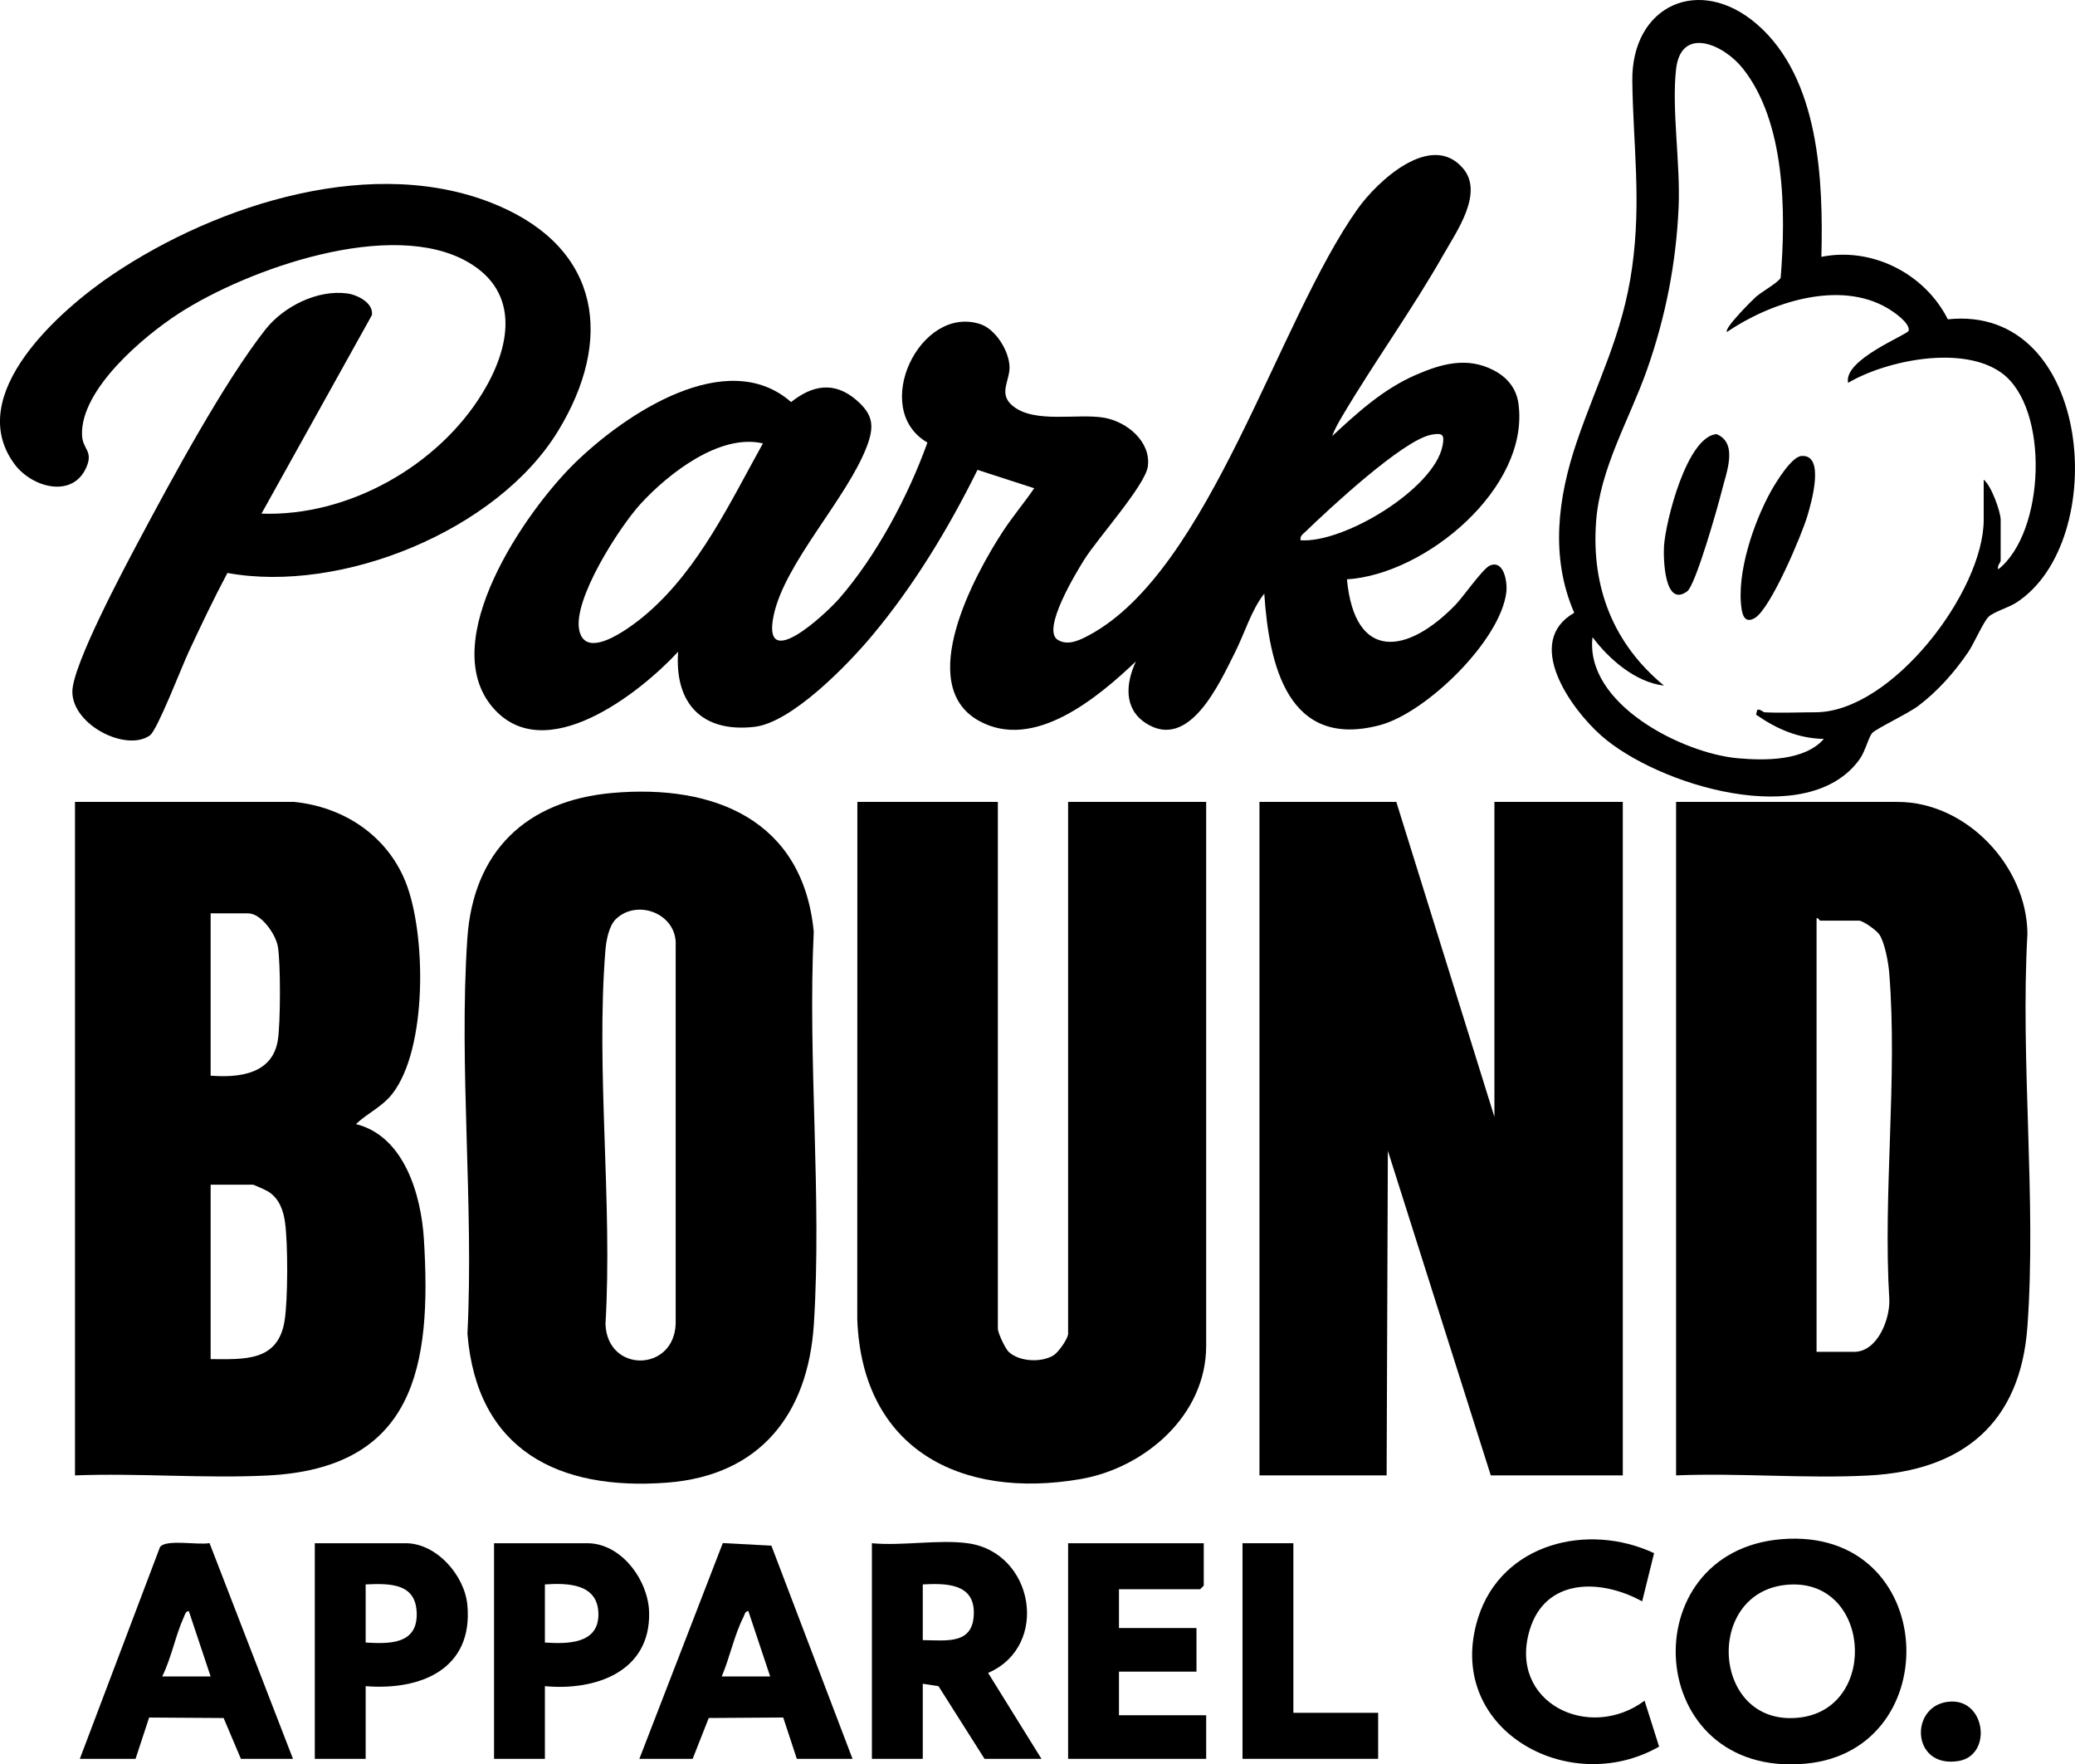
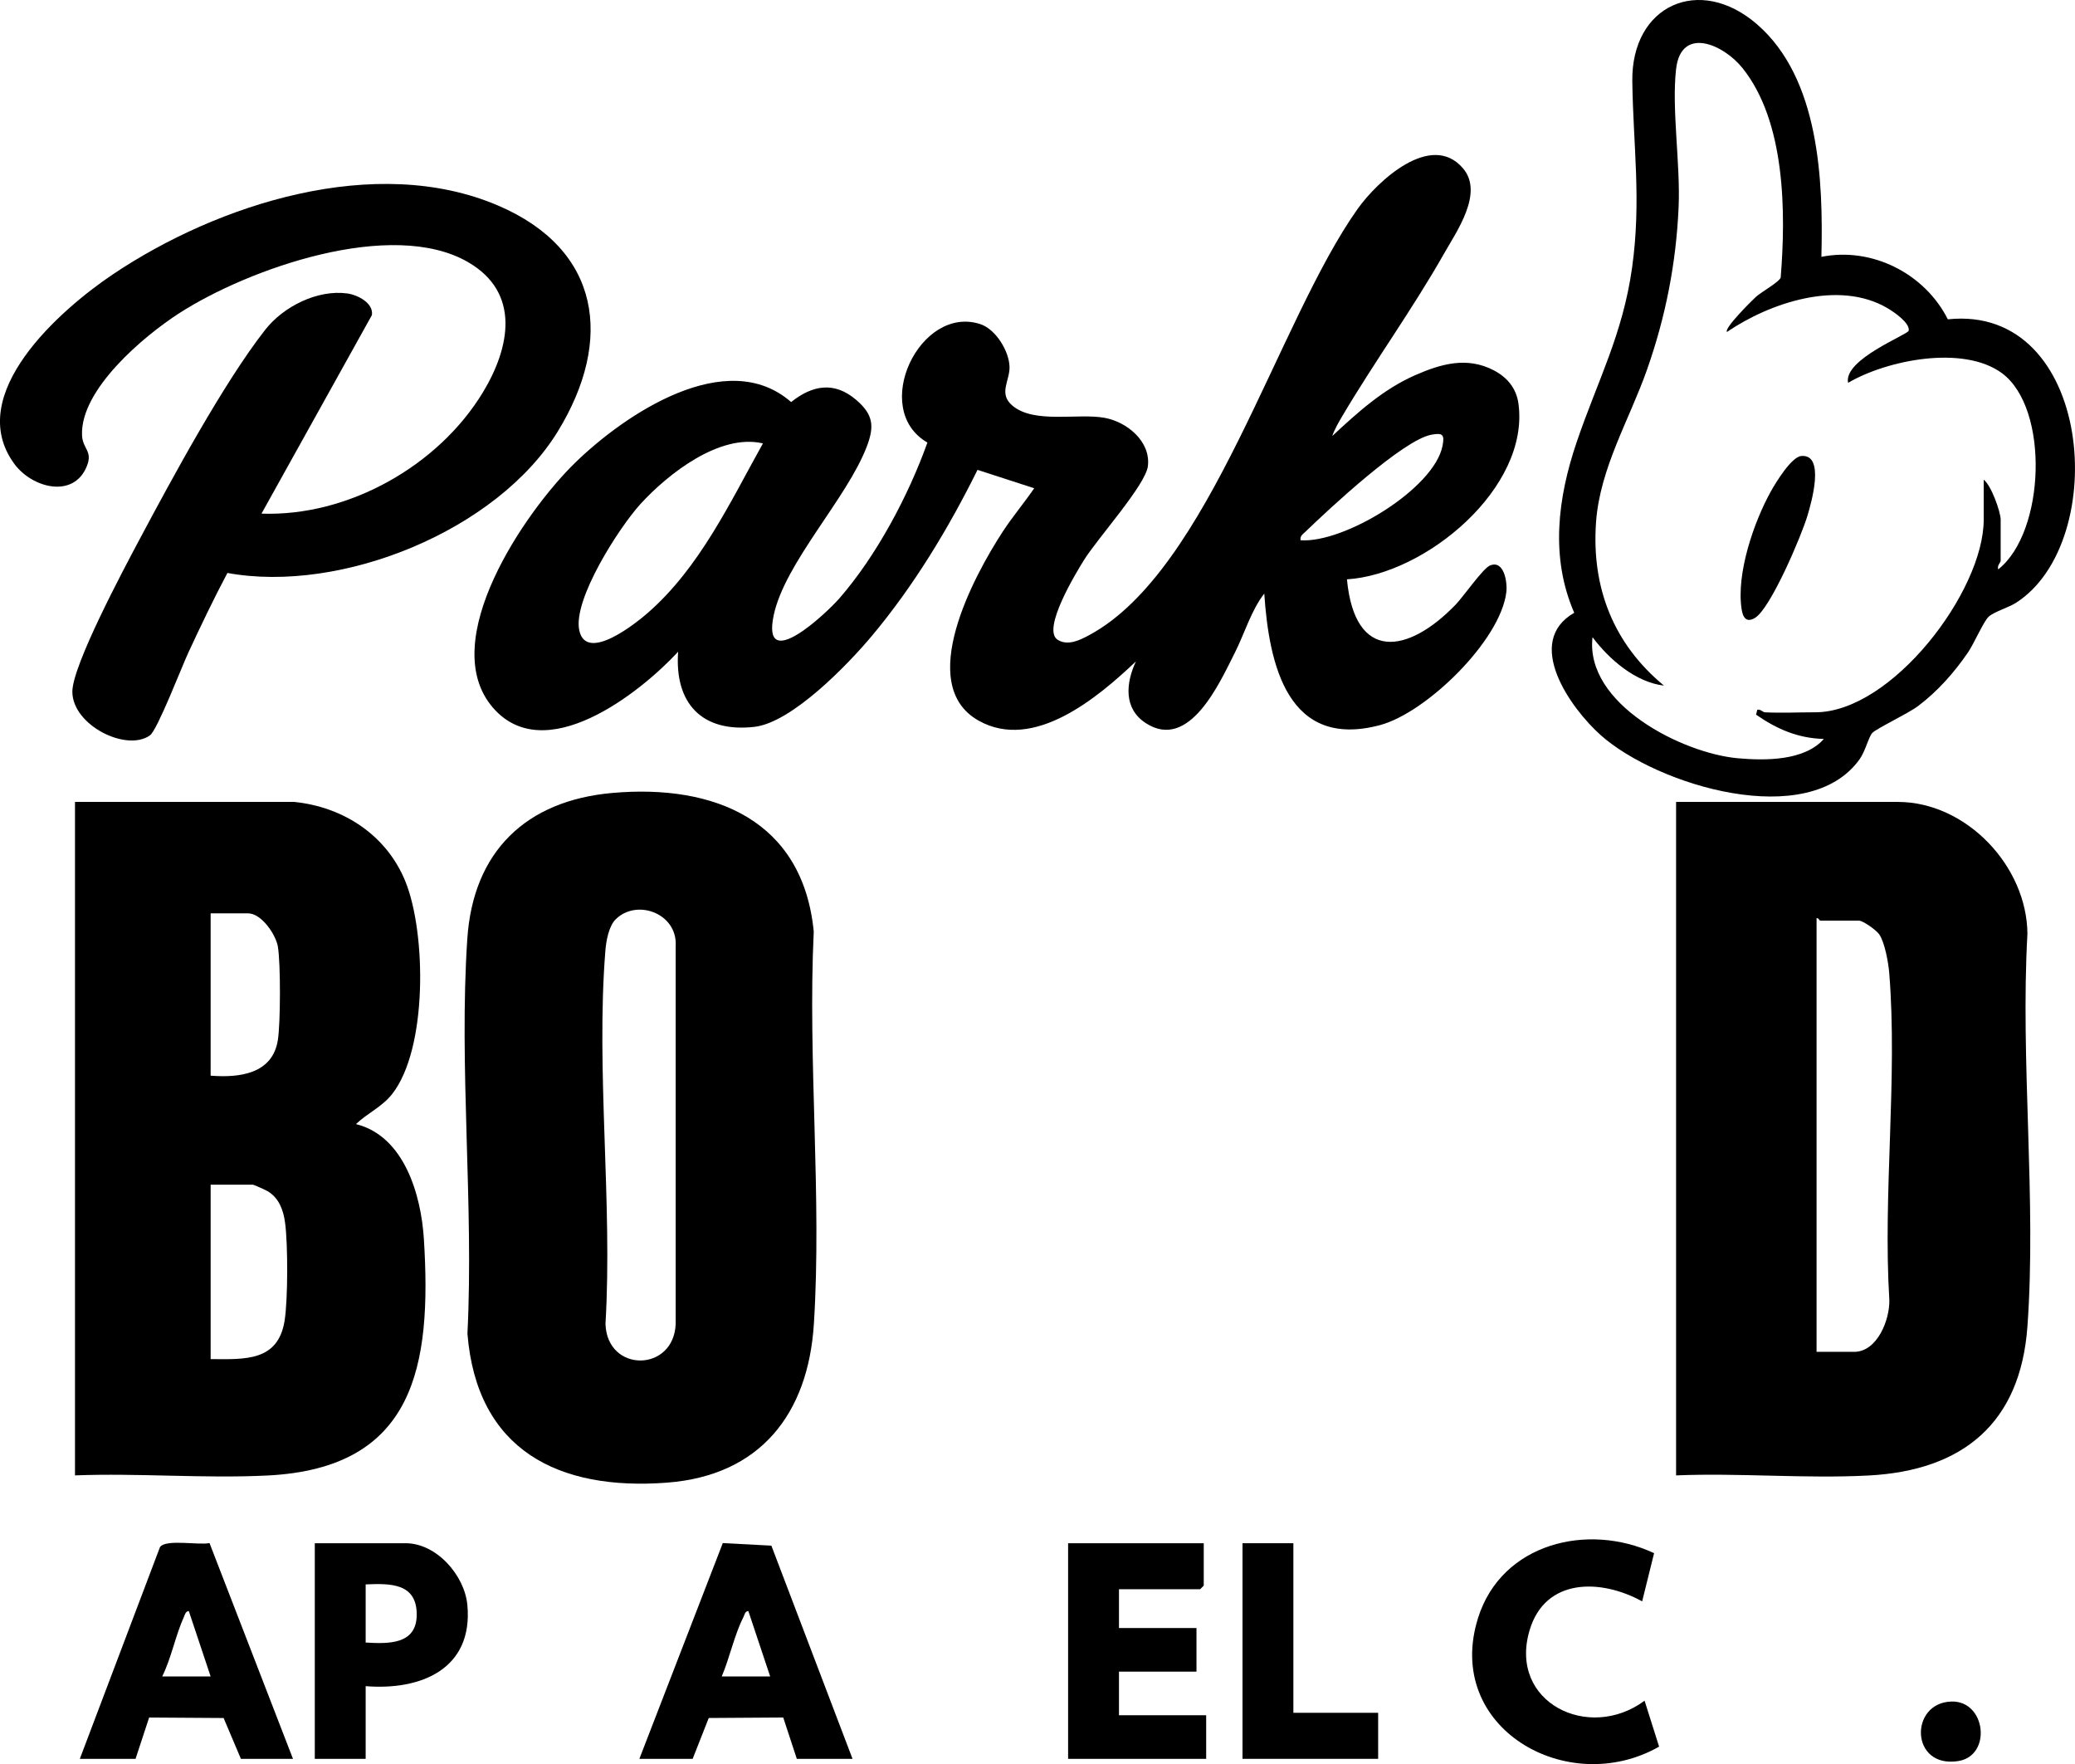
<svg xmlns="http://www.w3.org/2000/svg" viewBox="0 0 856.65 728.3" data-name="Layer 1" id="Layer_1">
  <path d="M549.97,180.02c10.44-9.71,21.09-19.38,34.32-25.17,10.65-4.66,21.34-7.73,32.36-2.01,5.55,2.88,9.36,7.39,10.23,13.77,4.76,34.72-38.32,70.52-70.8,72.53,3.22,34.19,25.13,30.92,44.91,10.41,3.01-3.12,11.18-14.8,14.01-16.06,5.9-2.63,7.38,6.81,6.88,10.95-2.42,20.03-33.04,49.77-52.14,54.87-38.07,10.16-45.83-24.81-47.79-54.28-5.35,6.77-8.17,16.53-12.13,24.36-6.23,12.31-18.78,40.82-36.81,29.09-9.22-6-8.22-16.54-4.06-25.45-15.75,14.92-42.17,37.22-64.93,24.44-26.37-14.81-1.84-59.93,9.92-77.96,4.06-6.22,8.84-11.86,13.03-17.97l-23.41-7.59c-11.98,24.18-26.26,47.82-43.62,68.55-9.87,11.79-32.98,35.75-48.47,37.53-21.65,2.48-33.05-9.69-31.51-31-16.06,17.35-55.14,47.89-76.51,23.02-23.52-27.37,13.42-81.02,34-101.05,20.5-19.95,62.51-48.34,89.16-25.04,8.76-6.97,17.77-8.66,26.84-.91,7.18,6.13,7.56,11,4.38,19.33-8.14,21.33-33.83,47.91-38.41,69.58-5.19,24.55,21.79-.86,27.07-6.92,15.36-17.61,28.55-42.45,36.39-64.36-23.8-13.74-3.12-57.05,21.83-48.89,6.37,2.08,11.94,11.17,12.07,17.71.11,5.74-4.71,11.01,1.24,15.98,9.04,7.55,26.97,2.98,38.01,4.99,9.26,1.69,19.11,9.76,17.87,19.95-.95,7.8-20.81,29.82-26.33,38.68-3.14,5.04-17.66,28.74-10.92,32.99,4.21,2.66,9.25.1,13-1.91,49.81-26.73,77.83-129.66,110.93-176.07,8.03-11.26,30.25-32.09,43.43-16.61,8.63,10.14-2.61,25.96-7.85,35.2-13.01,22.93-28.58,44.39-41.98,67.02-1.47,2.49-3.28,5.59-4.18,8.31ZM536.96,223.02c18.05,1.22,55.08-21.29,58.57-38.95.93-4.69.1-5.5-4.62-4.62-11.73,2.19-42.18,30.59-51.98,40.05-1.08,1.04-2.34,1.76-1.98,3.51ZM314.96,183.03c-17.77-4.19-39.1,12.5-50.51,24.98-8.73,9.55-28.12,39.58-25.28,52.29,2.99,13.38,23.53-3.17,28.27-7.31,21.41-18.69,33.94-45.56,47.53-69.96Z" />
-   <polygon points="576.46 331.02 616.96 461.02 616.96 331.02 669.96 331.02 669.96 609.02 615.46 609.02 572.97 475.02 572.46 609.02 519.96 609.02 519.96 331.02 576.46 331.02" />
  <path d="M121.46,331.02c20.48,2.07,38.32,13.9,45.98,33.02,8.52,21.26,9.12,68.76-5.48,87.48-4.22,5.41-10.2,7.9-15,12.49,19.9,4.94,26.9,29.18,28.04,47.47,3.28,52.48-3.74,94.53-64.5,97.58-26.11,1.31-53.33-1.06-79.54-.04v-278h90.5ZM86.96,444.02c11.93.93,25.57-.7,27.76-14.74,1.1-7.04,1.17-31.57,0-38.52-.85-5.07-6.84-13.74-12.26-13.74h-15.5v67ZM86.96,561.02c14.08.08,27.89,1.06,30.55-15.95,1.37-8.77,1.38-31.44.19-40.29-.7-5.23-2.45-10.11-7.03-12.97-.77-.48-5.87-2.79-6.21-2.79h-17.5v72Z" />
  <path d="M691.96,609.02v-278h91.5c28.35,0,53.35,26.53,53.55,54.45-2.96,52.86,3.77,109.7,0,162.09-2.88,39.99-26.75,59.45-65.5,61.5-26.06,1.38-53.36-1.12-79.54-.04ZM749.96,558.02h15.5c9.6,0,14.77-13.32,14.54-21.46-2.7-43.82,3.48-91.69-.05-135.02-.34-4.16-1.83-12.53-4.13-15.87-1.16-1.69-6.66-5.64-8.36-5.64h-16c-.3,0-.77-1.27-1.5-1v179Z" />
  <path d="M252.76,327.32c42.05-3.72,78.68,11.15,83.19,57.21-2.53,53.08,3.4,109.32.05,162.03-2.36,37.1-22.18,62.51-60.55,65.45-44.86,3.43-78.59-13.35-82.47-61.5,2.68-53.3-3.6-110.14-.05-163.03,2.41-35.95,24.17-57,59.84-60.16ZM254.29,379.36c-2.97,2.86-4.05,9.08-4.37,13.13-3.94,49.43,3.01,104.05.05,154.02.69,20.25,28.21,19.96,28.98,0v-155.98c.82-13.4-15.86-19.65-24.65-11.17Z" />
-   <path d="M411.96,331.02v217.5c0,1.62,3.02,8.16,4.48,9.52,4.35,4.06,13.38,4.52,18.48,1.44,2-1.21,6.04-6.88,6.04-8.96v-219.5h57v224.5c0,28.85-25.49,50.49-51.96,55.04-49.48,8.5-90.11-12.45-92.08-66l.04-213.54h58Z" />
  <path d="M107.96,212.02c35.75,1.29,72.99-19.68,91.41-50.08,11.15-18.4,15.7-41.08-6.11-53.72-31.52-18.27-90.87,2.71-119.44,21.18-14.49,9.37-40.58,31.27-39.96,50.14.19,5.87,4.56,6.5,1.99,12.89-5.46,13.58-22.64,8.96-29.9-.9-21.12-28.69,19.03-63.78,40.69-78.31,43.39-29.12,108.46-49.99,158.99-28.37,42.48,18.17,47.68,55.54,24.74,93.1-25.09,41.09-89.5,67.17-136.48,58.56-5.72,10.76-10.98,21.8-16.12,32.85-2.69,5.77-12.78,31.93-15.84,34.16-9.59,6.98-32.01-4.08-32.06-17.98-.03-10.86,21.33-50.84,27.55-62.53,13.47-25.27,34.9-64.99,52.09-86.91,7.51-9.58,21.54-16.64,33.85-14.97,4.12.56,10.93,3.88,10.18,8.94l-45.59,81.96Z" />
  <path d="M751.96,106.02c20.86-4.18,42.68,6.88,52.19,25.79,60.01-6.33,67.41,91.95,28.12,117.03-3,1.92-9.09,3.71-11.27,5.73-2.07,1.91-6.11,11.19-8.42,14.58-5.67,8.34-12.64,16.22-20.71,22.29-4.16,3.13-17.05,9.2-18.9,11.1-1.47,1.52-2.87,7.54-5.2,10.8-21.24,29.85-83.6,10.81-106.84-9.81-12.56-11.15-32-38.51-11.02-50.59-9.97-22.94-6.8-47.42,1.01-70.44,8.6-25.33,19.03-44.4,22.89-72.11,3.86-27.67.45-50.02.08-76.82-.44-31.48,27.79-44.12,51.52-23.52,25.74,22.34,27.34,64.38,26.54,95.97ZM728.46,294.02c6.8.36,14.12,0,21,0,31.5,0,69.5-49.87,69.5-79.5v-16.5c3.07,2.27,7,13.24,7,16.5v17c0,.6-1.61,2.04-.99,3.5,19.43-15.37,21.21-66.5,1.49-81-15.91-11.69-47.3-5.47-63.49,4-2.01-9.68,24.74-19.86,25.03-21.53.55-3.22-6.15-7.74-8.74-9.27-20.02-11.82-48.44-2.34-66.29,9.8-1.36-1.42,10.44-13.13,11.98-14.51,2.19-1.97,9.47-6.04,10.19-7.89,2.19-26.87,2.01-64.36-15.76-86.52-7.89-9.84-25.37-17.5-27.42.42-1.89,16.54,1.84,39.11,1.04,57.04-1.02,23.13-5.37,45.24-13.02,66.98-7.26,20.63-19.45,40.68-21.06,62.94-1.95,27.09,7.19,50.3,28.04,67.53-11.73-1.38-22.63-10.82-29.5-19.99-3.18,27.56,37.03,47.92,60.02,49.98,11.31,1.01,27.51,1.09,35.48-7.97-10.71-.28-19.42-4.09-27.99-10.03l.51-2c1.13-.4,2.47.99,2.98,1.02Z" />
-   <path d="M735.75,635.33c64.57-5.04,68.59,87.22,9.69,92.68-66.98,6.21-72.38-87.79-9.69-92.68ZM736.71,654.28c-33.58,4.05-29.64,59.35,6.66,54.65,32.83-4.25,28.79-58.93-6.66-54.65Z" />
-   <path d="M399.46,637.02c27.47,3.69,34.1,42.49,8.47,53.53l22.03,35.47h-23.5l-19.01-29.99-6.49-1.01v31h-21v-89c12.32,1.19,27.55-1.61,39.5,0ZM380.96,677.02c10.1.1,21.12,1.97,21.08-11.5-.04-12.03-11.82-11.97-21.08-11.5v23Z" />
  <path d="M32.96,726.02l33.09-87.41c2.43-3.4,15.94-.7,20.45-1.65l34.46,89.07h-21.5l-7.14-16.86-30.75-.2-5.61,17.06h-23ZM86.96,692.02l-9.01-27c-1.37.11-1.59,1.46-2.04,2.45-3.45,7.59-5.17,16.95-8.95,24.55h20Z" />
  <path d="M351.96,726.02h-23l-5.61-17.06-30.75.2-6.64,16.86h-22l34.44-89.06,20.06,1.06,33.5,88ZM317.96,692.02l-9.01-27c-1.45.1-1.53,1.53-2.02,2.47-3.74,7.3-5.7,16.88-8.97,24.53h20Z" />
  <polygon points="496.96 637.02 496.96 654.52 495.46 656.02 461.96 656.02 461.96 672.02 493.96 672.02 493.96 690.02 461.96 690.02 461.96 708.02 497.96 708.02 497.96 726.02 440.96 726.02 440.96 637.02 496.96 637.02" />
-   <path d="M224.96,696.02v30h-21v-89h38.5c14.17,0,25.22,15.4,25.53,28.56.58,24.52-22.21,32.42-43.03,30.44ZM224.96,654.02v24c9.06.58,22.02.73,22.09-11.49.07-12.75-12.35-13.17-22.09-12.51Z" />
  <path d="M150.96,696.02v30h-21v-89h37.5c12.75,0,24.35,13.23,25.49,25.51,2.45,26.41-19.18,35.33-41.99,33.49ZM150.96,678.02c9.47.55,21.04.87,21.08-11.5.04-13.04-10.84-12.95-21.08-12.5v24Z" />
  <path d="M682.88,641.13l-4.93,19.89c-17.05-9.4-40.07-9.79-46.49,12-8.78,29.78,24.54,46.05,47.49,29l6,18.96c-37.67,21.51-89.1-7.65-74.72-53.19,9.71-30.75,45.27-39.48,72.65-26.66Z" />
  <polygon points="533.96 637.02 533.96 707.02 568.96 707.02 568.96 726.02 512.96 726.02 512.96 637.02 533.96 637.02" />
  <path d="M805.61,702.37c14.33-.42,16.84,22.42,2.78,24.58-19.8,3.05-20.16-24.07-2.78-24.58Z" />
  <path d="M743.61,188.23c10.17-.94,4.01,19.82,2.61,24.56-2.4,8.14-15.22,38.43-21.72,42.29-3.46,2.06-4.93-.04-5.48-3.61-2.27-14.66,4.99-35.93,12.13-48.74,1.96-3.52,8.41-14.11,12.46-14.49Z" />
-   <path d="M708.64,179.19c9.11,3.72,4.02,16,2.24,23.26-1.56,6.33-10.85,39.1-14.34,41.65-9.46,6.92-9.86-13.68-9.57-18.56.62-10.18,9.41-45.28,21.67-46.35Z" />
+   <path d="M708.64,179.19Z" />
</svg>